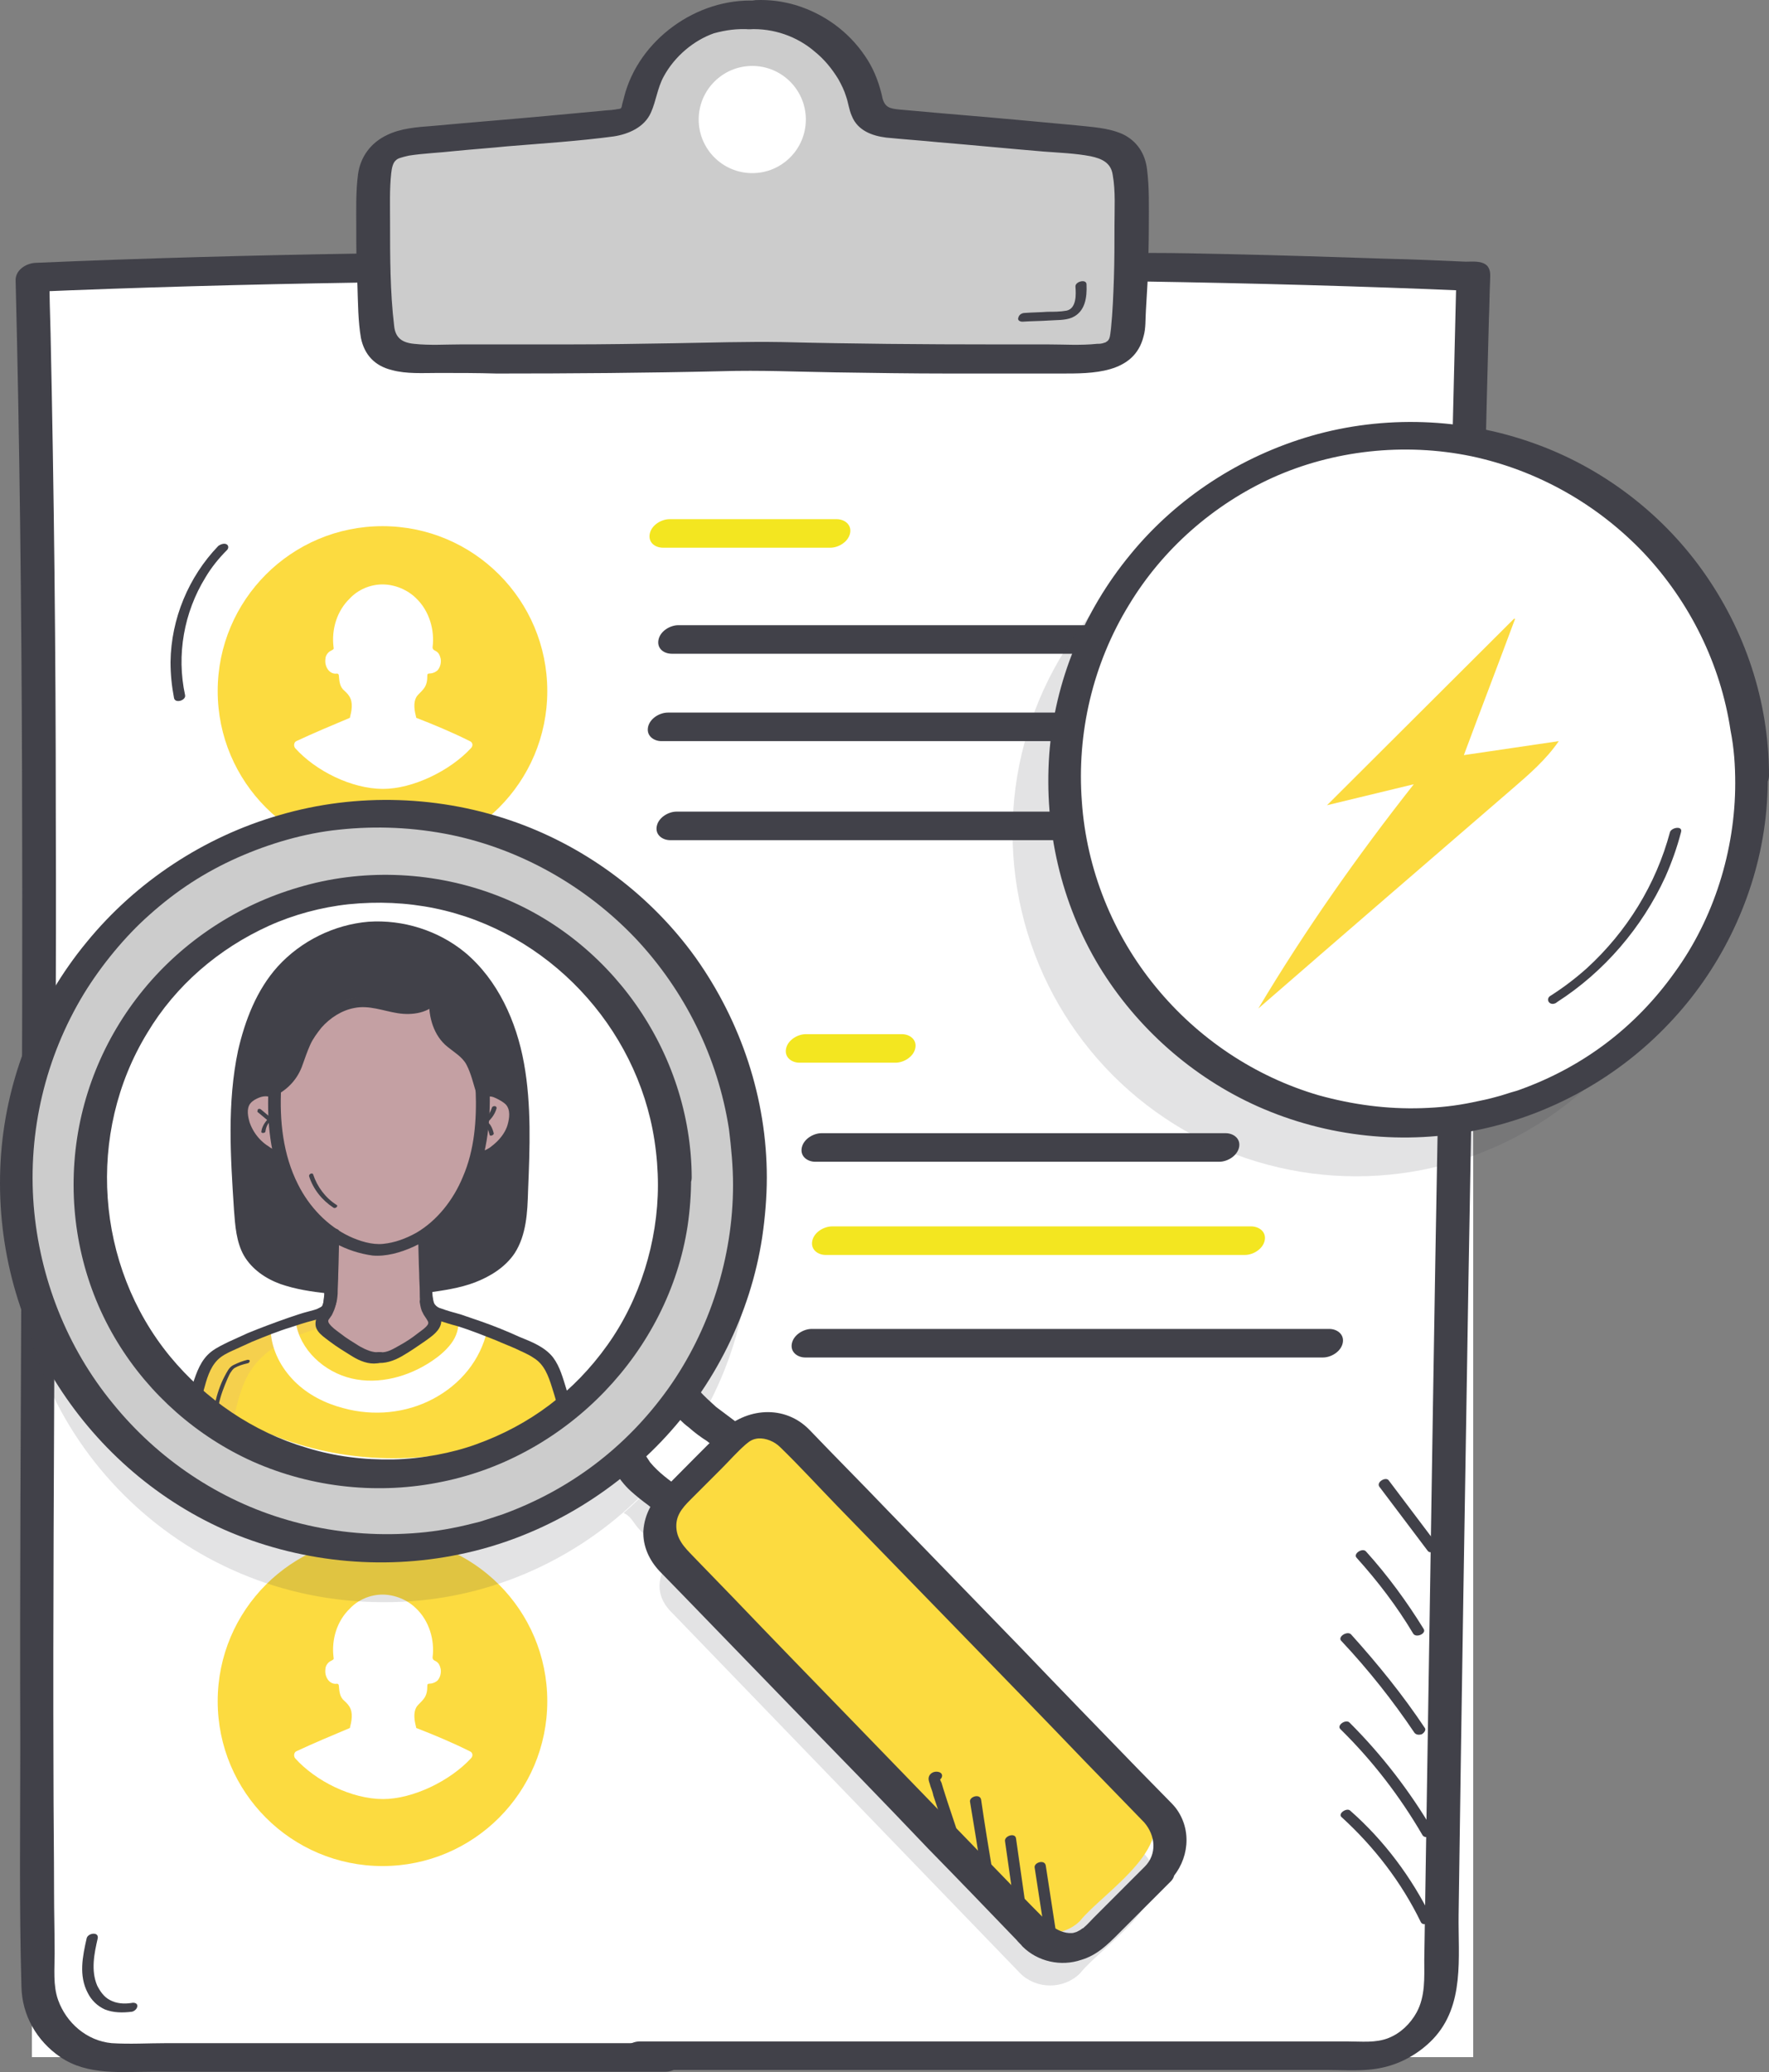
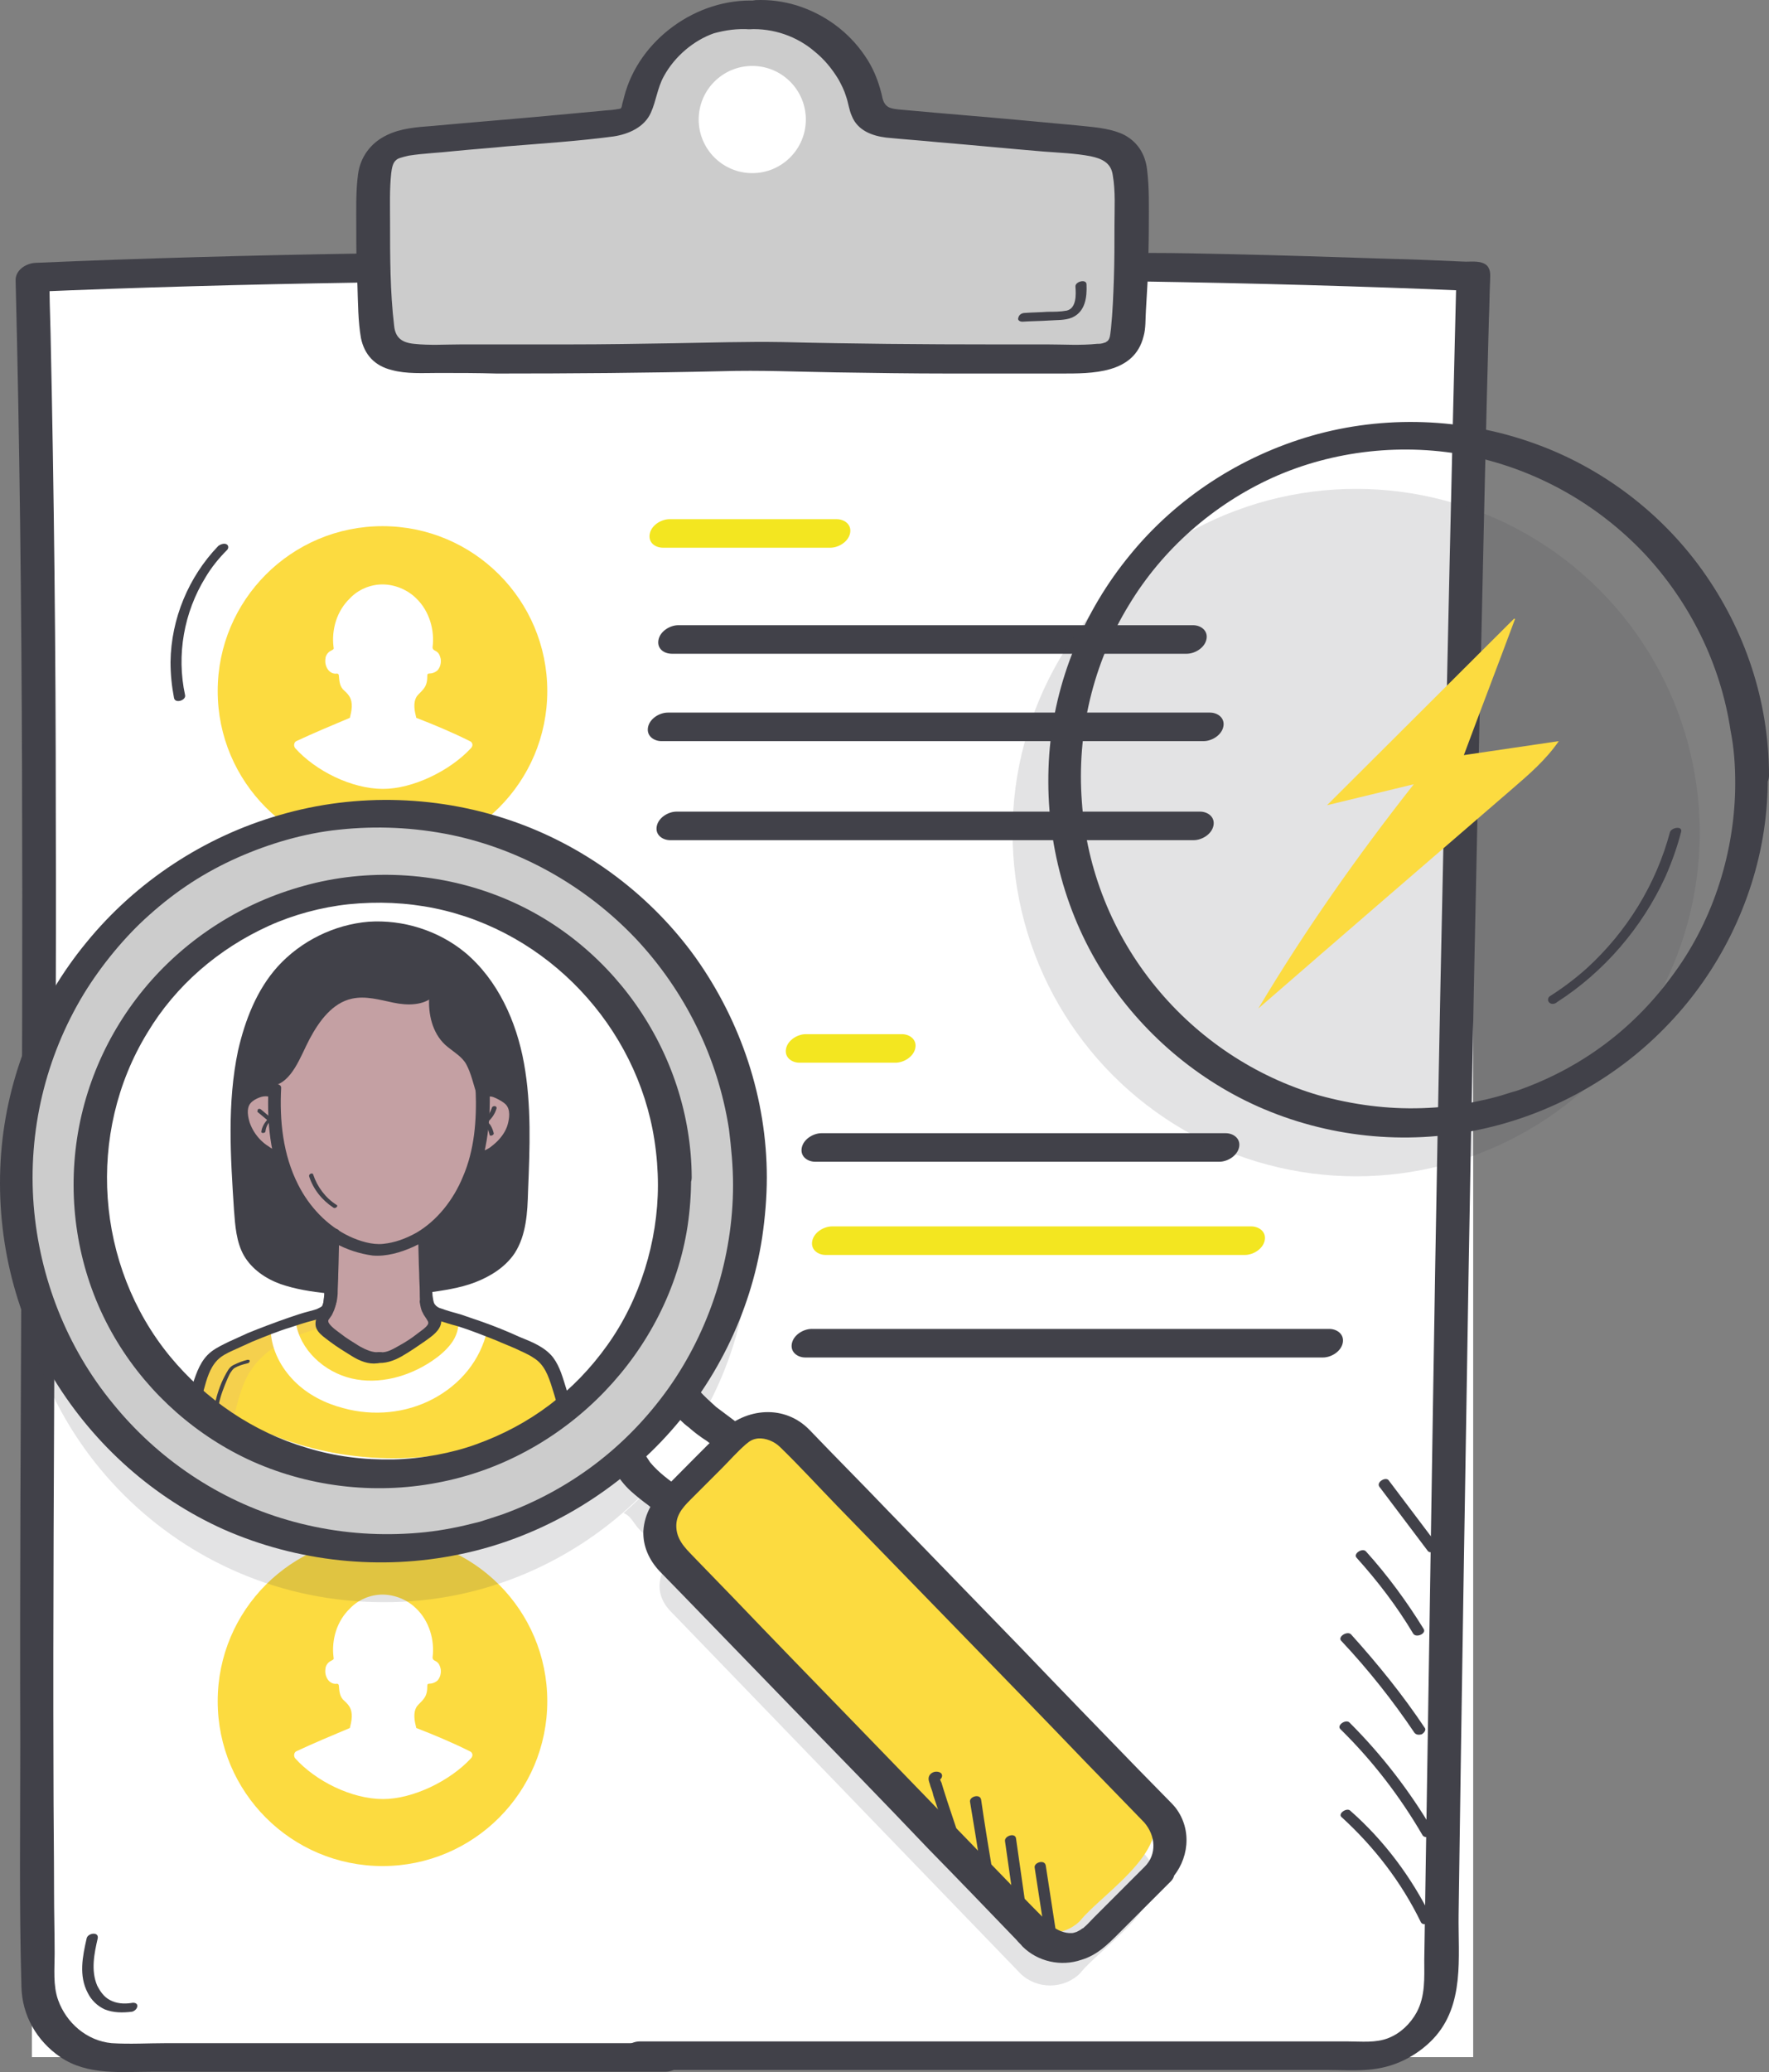
<svg xmlns="http://www.w3.org/2000/svg" xmlns:xlink="http://www.w3.org/1999/xlink" version="1.1" x="0" y="0" xml:space="preserve" id="svg314" width="303.783" height="355.684">
  <rect width="100%" height="100%" fill="#808080" stroke="none" />
  <style type="text/css" id="style2">
        .st0{fill:#fff}.st1{fill:#ccc}.st2{fill:#fcdb40}.st3{opacity:.15}.st4{fill:#414149}.st13{fill:#f3e620}
    </style>
  <g id="Layer_1" transform="translate(-150.117 -47.081)">
    <path class="st0" id="rect5" d="M155.6 94.6h247.5v305.6H155.6z" />
    <g id="g11">
      <g id="g9">
        <path class="st4" d="M212.2 90.6c-18.7.3-37.4.8-56 1.6-1.7.1-3.5 1.3-3.4 3.1.7 27.9 1 55.8 1.1 83.8.1 27.8 0 55.6-.1 83.5s-.3 55.8-.2 83.8c0 13.9-.2 27.8.2 41.7.1 4.9 2.6 9.3 6.7 12.1 4.7 3.2 10.6 2.5 16 2.5h87.9c1.4 0 3.1-1 3.4-2.5.3-1.5-1-2.4-2.3-2.4h-86.8c-3.1 0-6.3.2-9.4 0-4.3-.4-7.8-3.5-9.2-7.4-.9-2.5-.6-5.4-.6-8 0-3.5-.1-7-.1-10.4 0-6.9-.1-13.7-.1-20.6-.1-27.5.1-55 .2-82.5.1-27.4.3-54.8.2-82.2 0-27.5-.3-55-.9-82.5-.1-3.4-.2-6.7-.2-10.1-1.1 1-2.3 2.1-3.4 3.1 18.7-.8 37.3-1.3 56-1.6 1.4 0 3.1-1 3.4-2.5.2-1.6-1.1-2.6-2.4-2.5z" id="path7" />
      </g>
    </g>
    <g id="g17">
      <g id="g15">
        <path class="st4" d="M346.5 95.4c18.7.3 37.3.8 56 1.6-.6-.2-1.2-.4-1.8-.7-.2-.4-.3-.7-.5-1.1-.8 32.1-1.5 64.2-2.2 96.3-.7 32.1-1.3 64.2-1.8 96.3l-1.5 95.7c0 3.1.2 6.2-1.3 9-1.1 2-2.8 3.6-4.8 4.4-2.2.9-4.7.6-7.1.6H260c-1.4 0-3.1 1-3.4 2.5-.3 1.5 1 2.4 2.3 2.4H378c3.1 0 6.4.3 9.5-.4 3.3-.7 6.4-2.5 8.7-4.9 5.5-5.8 4.3-14 4.4-21.4.5-36.5 1.1-73 1.7-109.5.6-36.5 1.4-73 2.2-109.5.4-18.3.8-36.6 1.3-54.9.1-2.1.1-4.3.2-6.4 0-.9.2-1.9-.5-2.7-.9-.9-2.5-.7-3.7-.7-4.5-.2-8.9-.4-13.4-.5-9.1-.3-18.3-.6-27.4-.8-4.5-.1-8.9-.2-13.4-.2-1.4 0-3.1 1-3.4 2.5-.3 1.5 1 2.4 2.3 2.4z" id="path13" />
      </g>
    </g>
    <g id="g21">
      <path class="st1" d="M279.3 49.7c8.6-.6 17.1 5.7 19.2 14.1.3 1.1.5 2.3 1.2 3.1 1 1.1 2.7 1.4 4.2 1.5 10.8 1 21.5 1.9 32.3 2.9 2.6.2 5.6.7 7.1 2.9.8 1.3.9 2.9 1 4.4.3 8 .2 16.1-.4 24.1-.1 1.2-.2 2.5-.9 3.5-1.3 2.1-4.2 2.3-6.7 2.4-19 .2-37.9.1-56.9-.4-19 .5-37.9.7-56.9.4-2.5 0-5.4-.3-6.7-2.4-.7-1-.8-2.3-.9-3.5-.6-8-.8-16.1-.4-24.1.1-1.5.2-3.1 1-4.4 1.4-2.2 4.5-2.7 7.1-2.9 10.8-1 21.5-1.9 32.3-2.9 1.5-.1 3.2-.3 4.2-1.5.7-.8.9-2 1.2-3.1 1.9-8.4 10.4-14.7 19-14.1z" id="path19" />
    </g>
    <g id="g27">
      <g id="g25">
        <path class="st4" d="M278.8 52.1c4.1-.2 8.2 1.2 11.3 3.9 1.6 1.3 2.9 2.9 4 4.7.5.9 1 1.9 1.3 2.9.4 1.1.5 2.3 1 3.4 1 2.5 3.5 3.4 5.9 3.7 3 .3 6 .5 9 .8 6 .5 12.1 1.1 18.1 1.6 2.6.2 5.4.3 8 .8 1.9.4 3.5 1.1 3.8 3.2.5 2.8.3 5.9.3 8.7 0 3 0 6.1-.1 9.1-.1 2.8-.2 5.7-.5 8.6-.1.6-.1 1.2-.3 1.7-.2.4-.2.3-.4.5.1-.1.4-.2-.2.1.3-.1-.1.1-.2.1-.5.2-.9.2-1.3.2-2.8.3-5.7.1-8.5.1h-9.2c-12.1 0-24.3-.1-36.4-.4-6.2-.1-12.3.1-18.5.2-6 .1-12 .2-18 .2h-18.5c-2.7 0-5.5.2-8.2-.1-2-.2-3.2-1-3.4-3.1-.7-5.8-.7-11.9-.7-17.8 0-2.8-.1-5.7.2-8.4.1-.9.3-1.8.8-2.2.2-.2.4-.3.7-.4.3-.1 1-.3 1.5-.4 2.5-.4 5.4-.5 8-.8 3-.3 6-.5 8.9-.8 6.1-.5 12.3-.9 18.3-1.7 2.6-.4 5.3-1.6 6.4-4.1.9-2 1.1-4.2 2.2-6.2 1.9-3.5 5.2-6.2 8.6-7.4 2.2-.6 4-.8 6.1-.7 1.4.1 3.1-1.1 3.4-2.5.3-1.5-1-2.3-2.3-2.4-10.1-.5-20.1 6.7-22.6 16.5-.1.5-.3 1-.4 1.6 0 .1-.1.3-.2.4.1-.1.3-.2 0 0-.4.2.4-.1-.4.1-.2 0-.5.1-.7.1-.5.1-1.4.1-2.1.2-3.2.3-6.5.6-9.7.9-6.5.6-12.9 1.1-19.4 1.7-2.7.2-5.5.4-7.9 1.6-2.7 1.3-4.5 3.7-4.9 6.7-.4 3-.3 6.2-.3 9.2 0 3.3 0 6.6.2 9.9.1 3 .1 6.1.6 9 .6 2.9 2.4 4.8 5.3 5.5 2.5.7 5.4.5 8 .5 3.3 0 6.7 0 10 .1 12.9 0 25.8-.1 38.7-.4 6.5-.2 13 .1 19.5.2s13 .2 19.5.2h19.2c5.3 0 12.6.1 14.2-6.4.4-1.4.3-2.9.4-4.4.1-1.7.2-3.4.3-5.2.1-3.1.2-6.2.2-9.4s.1-6.4-.3-9.6c-.3-2.7-1.7-4.9-4.2-6.1-2.5-1.1-5.2-1.2-7.9-1.5-3.2-.3-6.5-.6-9.7-.9-6.5-.6-12.9-1.1-19.4-1.7-.9-.1-2-.1-2.9-.4-1.1-.4-1.3-1.4-1.5-2.4-.6-2.4-1.5-4.6-2.9-6.6-2.8-4.1-6.9-7.1-11.7-8.6-2.3-.7-4.7-1-7-.9-1.4.1-3.1 1-3.4 2.5-.3 1.5 1 2.6 2.3 2.5z" id="path23" />
      </g>
    </g>
    <g id="g33">
      <g id="g31">
        <path class="st13" d="M264 141.1h28.7c1.4 0 3.1-1 3.4-2.5.3-1.5-1-2.4-2.3-2.4h-28.7c-1.4 0-3.1 1-3.4 2.5-.3 1.5.9 2.4 2.3 2.4z" id="path29" />
      </g>
    </g>
    <g id="g39">
      <g id="g37">
        <path class="st4" d="M265.5 159.3h88.4c1.4 0 3.1-1 3.4-2.5.3-1.5-1-2.4-2.3-2.4h-88.4c-1.4 0-3.1 1-3.4 2.5-.3 1.5.9 2.4 2.3 2.4z" id="path35" />
      </g>
    </g>
    <g id="g45">
      <g id="g43">
        <path class="st4" d="M263.7 174.3h93.1c1.4 0 3.1-1 3.4-2.5.3-1.5-1-2.4-2.3-2.4h-93.1c-1.4 0-3.1 1-3.4 2.5-.3 1.5 1 2.4 2.3 2.4z" id="path41" />
      </g>
    </g>
    <g id="g51">
      <g id="g49">
        <path class="st4" d="M265.2 191.3h89.9c1.4 0 3.1-1 3.4-2.5.3-1.5-1-2.4-2.3-2.4h-89.9c-1.4 0-3.1 1-3.4 2.5-.3 1.5 1 2.4 2.3 2.4z" id="path47" />
      </g>
    </g>
    <g id="g57">
      <g id="g55">
        <path class="st13" d="M287.4 229.5h16.5c1.4 0 3.1-1 3.4-2.5.3-1.5-1-2.4-2.3-2.4h-16.5c-1.4 0-3.1 1-3.4 2.5-.3 1.5 1 2.4 2.3 2.4z" id="path53" />
      </g>
    </g>
    <g id="g63">
      <g id="g61">
        <path class="st4" d="M290.1 246.5h69.4c1.4 0 3.1-1 3.4-2.5.3-1.5-1-2.4-2.3-2.4h-69.4c-1.4 0-3.1 1-3.4 2.5-.3 1.5 1 2.4 2.3 2.4z" id="path59" />
      </g>
    </g>
    <g id="g69">
      <g id="g67">
        <path class="st13" d="M291.9 262.5h72c1.4 0 3.1-1 3.4-2.5.3-1.5-1-2.4-2.3-2.4h-72c-1.4 0-3.1 1-3.4 2.5-.3 1.5 1 2.4 2.3 2.4z" id="path65" />
      </g>
    </g>
    <g id="g75">
      <g id="g73">
        <path class="st4" d="M288.4 280.1h88.9c1.4 0 3.1-1 3.4-2.5.3-1.5-1-2.4-2.3-2.4h-88.9c-1.4 0-3.1 1-3.4 2.5-.3 1.5 1 2.4 2.3 2.4z" id="path71" />
      </g>
    </g>
    <circle class="st2" cx="215.8" cy="165.7" r="28.3" id="circle77" />
    <circle class="st2" cx="215.8" cy="339.1" r="28.3" id="circle79" />
    <path class="st0" d="M215.8 147.4c2.1 0 4.3.9 5.8 2.4 2.2 2.1 3.2 5.4 2.8 8.4 0 .2.1.4.3.5.2.1.4.2.6.4.3.3.4.7.5 1.1.1.7-.1 1.4-.5 1.9-.4.4-1 .6-1.5.6-.2 0-.3.1-.3.3 0 .9-.1 1.7-.7 2.4-.3.4-.8.8-1.1 1.2-.7 1.1-.4 2.5-.1 3.7 3.1 1.2 6.2 2.5 9.2 4 .5.2.6.8.2 1.2-3.6 3.9-10 7-15.1 7-5.4 0-11.6-3.1-15.1-7-.3-.4-.2-1 .2-1.2 3-1.4 6.1-2.7 9.2-4 .3-1.2.6-2.6-.1-3.7-.3-.5-.7-.8-1.1-1.2-.6-.7-.6-1.5-.7-2.4 0-.2-.2-.3-.3-.3-.5.1-1.1-.1-1.5-.6-.4-.5-.6-1.2-.5-1.9 0-.4.2-.8.5-1.1.2-.2.4-.3.6-.4.2-.1.4-.2.3-.5-.4-3.1.6-6.3 2.8-8.4 1.4-1.5 3.5-2.4 5.6-2.4" id="path81" />
    <path class="st0" d="M215.8 320.8c2.1 0 4.3.9 5.8 2.4 2.2 2.1 3.2 5.4 2.8 8.4 0 .2.1.4.3.5.2.1.4.2.6.4.3.3.4.7.5 1.1.1.7-.1 1.4-.5 1.9-.4.4-1 .6-1.5.6-.2 0-.3.1-.3.3 0 .9-.1 1.7-.7 2.4-.3.4-.8.8-1.1 1.2-.7 1.1-.4 2.5-.1 3.7 3.1 1.2 6.2 2.5 9.2 4 .5.2.6.8.2 1.2-3.6 3.9-10 7-15.1 7-5.4 0-11.6-3.1-15.1-7-.3-.4-.2-1 .2-1.2 3-1.4 6.1-2.7 9.2-4 .3-1.2.6-2.6-.1-3.7-.3-.5-.7-.8-1.1-1.2-.6-.7-.6-1.5-.7-2.4 0-.2-.2-.3-.3-.3-.5.1-1.1-.1-1.5-.6-.4-.5-.6-1.2-.5-1.9 0-.4.2-.8.5-1.1.2-.2.4-.3.6-.4.2-.1.4-.2.3-.5-.4-3.1.6-6.3 2.8-8.4 1.4-1.5 3.5-2.4 5.6-2.4" id="path83" />
    <g class="st3" id="g93">
      <path class="st4" d="M265.6 313.7c-.2.2-.3.4-.5.6-1.5-1.8-3.7-3-5.2-4.7-.9-.9-1.4-2.3-2.7-2.8 3.7-3.2 7-6.8 9.8-10.7 2.8 2.6 5.9 5 8.7 7.7z" id="path85" />
      <path class="st4" d="M346.2 364.9c7.7 7.3-6.7 16-10.6 20.9-2.8 2.8-7.5 2.8-10.3 0L265.6 324c-7.5-7.2 6.1-15.6 10-20.3 2.8-3.3 7.8-3.6 10.9-.5-.1 0 59.7 61.7 59.7 61.7z" id="path87" />
      <path class="st4" d="M215.8 208.9c66 1.1 66 99.3 0 100.4-65.9-1.2-65.9-99.3 0-100.4z" id="path89" />
      <path class="st4" d="M278.9 259.1c.2 34.5-28.4 63.2-63 63-34.8 0-63-28.2-63-63 .3-82.5 125.6-82.5 126 0zm-12.9 0c-1.1-66-99.3-66-100.4 0 .3 65.6 100.1 65.6 100.4 0z" id="path91" />
    </g>
    <g id="g103">
      <path class="st0" d="M265.6 304.7c-.2.2-.3.4-.5.6-1.5-1.8-3.7-3-5.2-4.7-.9-.9-1.4-2.3-2.7-2.8 3.7-3.2 7-6.8 9.8-10.7 2.8 2.6 5.9 5 8.7 7.7z" id="path95" />
      <path class="st2" d="M346.2 355.9c7.7 7.3-6.7 16-10.6 20.9-2.8 2.8-7.5 2.8-10.3 0L265.6 315c-7.5-7.2 6.1-15.6 10-20.3 2.8-3.3 7.8-3.6 10.9-.5-.1 0 59.7 61.7 59.7 61.7z" id="path97" />
      <path class="st0" d="M215.8 199.9c66 1.1 66 99.3 0 100.4-65.9-1.2-65.9-99.3 0-100.4z" id="path99" />
      <path class="st1" d="M278.9 250.1c.2 34.5-28.4 63.2-63 63-34.8 0-63-28.2-63-63 .3-82.5 125.6-82.5 126 0zm-12.9 0c-1.1-66-99.3-66-100.4 0 .3 65.6 100.1 65.6 100.4 0z" id="path101" />
    </g>
    <g id="g175">
      <defs id="defs106">
        <path id="SVGID_6_" d="M267.9 248.2c-.3 65.6-100.1 65.6-100.4 0 1.1-65.9 99.3-65.9 100.4 0z" />
      </defs>
      <clipPath id="SVGID_1_">
        <use xlink:href="#SVGID_6_" style="overflow:visible" id="use108" x="0" y="0" width="100%" height="100%" />
      </clipPath>
      <g clip-path="url(#SVGID_1_)" id="g173">
        <path d="m214 213-22.4 19.4 1 15.4 9.3 12.5 4.7 7.6-.1 1.3-.9 5.1s4.1 4.4 6.1 5c2 .6 1.8 1.2 3.7 1.1 1.9-.1 8-4.7 8.6-5.6.6-.9.3-1.3 0-1.9-.3-.5.9-10.4.9-10.4l10.6-8.4 3.2-21-4.9-6.9-7.3-9.1z" id="path111" style="fill:#c4a0a3" />
        <path class="st2" d="M205.9 272.1c-3.5 1.6-7.3 2.3-11 3.6-3.7 1.3-7.3 3.1-9.5 6.3-1.7 2.4-2.4 5.4-3.1 8.3-1.2 5.1-2.2 14.1-3.4 19.2h72.2c-1.6-6.2-3.3-16.2-5-22.4-.6-2.4-1.4-5-3-6.9-1.5-1.7-3.6-2.6-5.6-3.4-2.9-1.1-5.9-2-8.9-2.6-1.7-.4-3.6-.7-4.7-2 .6.8.5 2 0 2.9-.5.9-1.4 1.5-2.2 2.1-1.8 1.3-3.7 2.7-5.9 2.9-2.8.3-5.4-1.4-7.8-3-.8-.5-1.6-1.1-2.1-1.8-.5-.8-.8-1.8-.4-2.7" id="path113" />
        <path d="M205.8 274.8c-1 .3-2 .6-2.9.9-3.6 1.2-7.3 3.1-9.5 6.3-1.7 2.4-2.4 5.4-3.1 8.3-1.2 5.1-2.2 14.1-3.4 19.2H179c1.2-5.1 2.2-14.1 3.4-19.2.7-2.9 1.4-5.9 3.1-8.3 2.2-3.1 5.8-5 9.5-6.3 3.6-1.2 7.5-2 11-3.6l-.4.3c-.4.7-.2 1.6.2 2.4z" id="path115" style="fill:#f5d04d" />
        <path class="st0" d="M196.7 275.5c1.4-.7 2.7-1.2 4.2-1.5.7 4.8 4.9 8.6 9.6 9.7 4.7 1.1 9.8-.3 13.8-3 1.2-.8 2.4-1.8 3.3-3 .9-1.2 1.4-2.7 1.2-4.2 1.6.7 3.4 1.2 5 1.9-1.2 5.2-4.6 9.3-9.3 11.8-4.7 2.5-10.3 3-15.4 1.6-3.1-.8-6.1-2.3-8.4-4.6-2.3-2.3-3.9-5.3-4.1-8.6" id="path117" />
        <path class="st4" d="M224.7 218.2c.1 3.1 2.2 5.6 4.2 8 2 2.4 4 5.1 3.6 8.2 1.5-.5 3.3-.1 4.4 1.1 1.1 1.1 1.6 2.9 1.2 4.4-.9 3.2-4.9 4.3-6.8 7.1-1.2 1.7-1.5 3.8-2.5 5.6-1.3 2.2-3.6 3.7-4.9 6-1.7 3.1-1.1 6.9-.5 10.4 2.8-.4 5.7-.8 8.3-1.8 2.6-1 5.2-2.6 6.8-5 2-3.1 2.2-7 2.3-10.7.3-7.3.6-14.7-.7-21.9-1.3-7.2-4.5-14.3-10.1-19-4.6-3.8-10.7-5.7-16.6-5.3-5.9.5-11.6 3.3-15.6 7.7-3.6 4-5.6 9.2-6.8 14.4-1.9 9-1.3 18.2-.7 27.4.2 2.7.4 5.5 1.7 7.8 1.4 2.4 3.8 4 6.3 4.9 2.6.9 5.3 1.3 8 1.6.7-3.8 1.4-8-.5-11.5-.9-1.6-2.2-2.8-3.3-4.2-2.1-2.5-3.6-5.5-4.4-8.7-2.9.2-5.6-2.2-5.9-5-.3-2.8 1.9-5.7 4.7-6.2 3.4-.6 4.8-5.1 6.4-8.1 1.6-3 3.9-6.2 7.3-6.9 2.3-.5 4.7.2 7.1.7 2.4.5 5.1.5 6.9-1.1" id="path119" />
        <g id="g123">
          <path class="st4" d="M206.1 259.1c-.1 2.1-.1 4.2-.2 6.3 0 1.1-.1 2.1-.1 3.2 0 .5 0 1-.1 1.5 0 .4-.1.9-.3 1.2-.1.1-.3.2-.3.2l-.6.3c-.3.1-1 .3-1.4.4-1.2.3-2.3.7-3.5 1.1-2.3.8-4.7 1.7-6.9 2.6l-3.3 1.5c-1 .5-2.1 1-3 1.7-1.8 1.4-2.5 3.5-3.2 5.6-1.2 3.7-2 7.5-2.8 11.4-.9 4.3-1.7 8.7-2.6 13-.1.6.4.9.9.9H246.7c.5 0 1.2-.4 1.3-1 .1-.6-.4-.9-.9-.9H181.9c-.9 0-1.8-.1-2.7 0h-.1l.9.9c1.6-7.8 2.9-15.7 5.1-23.3.5-1.8 1-3.8 2.4-5.2.7-.7 1.7-1.2 2.6-1.6l3.3-1.5c2.2-.9 4.4-1.8 6.7-2.5 1.2-.4 2.4-.8 3.6-1.1 1-.3 2.1-.5 3-1.2 1.1-.9 1.3-2.1 1.4-3.4 0-1.1.1-2.3.1-3.4.1-2.4.1-4.8.2-7.2 0-.6-.8-.7-1.2-.6-.6.1-1.1.5-1.1 1.1z" id="path121" />
        </g>
        <g id="g127">
          <path class="st4" d="M205.7 270.4c-.1.7-.3 1.3-.6 2-.4.6-.8 1.1-.8 1.8-.1 1.5 1.5 2.4 2.5 3.2 1.2.9 2.5 1.7 3.8 2.5 1.3.8 2.8 1.4 4.3 1.2.6-.1 1.2-.4 1.3-1 .1-.5-.4-1-.9-.9-1.2.1-2.3-.4-3.4-1-1.1-.7-2.3-1.4-3.3-2.2-.5-.4-1-.7-1.5-1.2-.3-.3-.7-.7-.6-1.1.1-.2.3-.4.4-.6.2-.2.3-.5.4-.7.3-.6.5-1.3.6-2 .1-1.4-2.1-1.1-2.2 0z" id="path125" />
        </g>
        <g id="g131">
          <path class="st4" d="M214.6 281c1.6.2 3.1-.3 4.5-1.1s2.7-1.7 4-2.6c1.1-.8 2.7-1.8 2.8-3.4 0-.7-.4-1.2-.8-1.8-.4-.6-.6-1.3-.7-2-.1-1.2-2.3-.6-2.2.5.1.6.2 1.3.5 1.8.2.5.6.9.9 1.5.2.4-.1.7-.4 1-.4.4-.9.7-1.4 1.1-1 .8-2.1 1.5-3.2 2.1-.9.5-2 1.2-3.1 1.1-.6-.1-1.2.1-1.5.7-.1.4.1 1 .6 1.1z" id="path129" />
        </g>
        <g id="g135">
          <path class="st4" d="M197.6 244.5c-.2.1-1.1-.4-1.3-.6-.5-.3-1-.7-1.4-1.1-.9-.9-1.5-1.9-1.9-3-.3-1-.6-2.4.1-3.3.4-.5 1-.8 1.5-1 .5-.2 1-.3 1.6-.2 1.1.4 2.3-1.4 1-1.8-1.5-.5-3.1.2-4.4 1-1.3.8-2.1 2-2.2 3.6-.2 2.5 1.4 5.2 3.3 6.7 1.2 1 3 2.1 4.5 1.3.4-.2.9-.7.7-1.3-.3-.5-1.1-.6-1.5-.3z" id="path133" />
        </g>
        <g id="g139">
          <path class="st4" d="M221.9 259.3c.1 2.1.1 4.3.2 6.4 0 1.1.1 2.1.1 3.2 0 1 0 2.2.5 3.1.5.9 1.5 1.4 2.5 1.7 1.1.3 2.2.7 3.4 1 2.3.7 4.5 1.6 6.8 2.5 1.1.5 2.2.9 3.3 1.4 1 .5 2.1.9 3.1 1.6 1.8 1.1 2.5 3.1 3.1 5 1.2 3.7 2 7.4 2.8 11.2.9 4.3 1.7 8.7 2.6 13 .1.6.7.8 1.2.6.5-.1 1.1-.6 1-1.2-1.6-7.8-2.9-15.6-5.1-23.2-.6-1.9-1.1-3.9-2.3-5.5-1.4-1.8-3.7-2.7-5.7-3.5-2.2-1-4.4-1.9-6.7-2.7-1.2-.4-2.3-.8-3.5-1.2-1.1-.3-2.2-.6-3.3-1-.4-.1-.8-.3-1.1-.7-.3-.4-.3-1-.4-1.5-.1-1.2-.1-2.3-.1-3.5-.1-2.4-.1-4.8-.2-7.2 0-1.3-2.2-.7-2.2.5z" id="path137" />
        </g>
        <g id="g143">
          <path class="st4" d="M231.8 234.3c.2 5-.2 10.2-2.2 14.8-1.6 3.9-4.4 7.5-8 9.6-1.8 1-3.7 1.7-5.7 1.9-1.9.2-4.1-.5-5.8-1.3-3.8-1.8-6.9-5.1-8.8-8.9-2.6-5.1-3.2-11-2.9-16.6 0-.6-.8-.7-1.2-.6-.6.1-1 .6-1 1.2-.2 5.4.3 10.9 2.5 15.9 1.8 4.2 4.9 8 9 10.2 2 1.1 4.2 1.8 6.4 2.1 2.3.2 4.8-.5 7-1.5 4.2-1.9 7.6-5.5 9.8-9.6 2.8-5.4 3.5-11.6 3.3-17.6-.2-1.3-2.4-.7-2.4.4z" id="path141" />
        </g>
        <g id="g147">
          <path class="st4" d="M231.5 246.1c1.4.7 3.1-.2 4.2-1s2-1.8 2.7-2.9c1.4-2.2 2.2-5.6-.2-7.4-1.3-1-3.1-1.8-4.8-1.2-.5.2-1.1.5-1 1.2.1.5.7.8 1.2.6.6-.2 1.1-.1 1.7.2.6.3 1.2.6 1.7 1.1.8.9.6 2.3.3 3.4s-1 2.1-1.8 2.9c-.4.4-.9.8-1.3 1.1-.2.1-.9.6-1.1.4-.5-.3-1.2 0-1.6.4-.4.3-.5.9 0 1.2z" id="path145" />
        </g>
        <g id="g151">
-           <path class="st4" d="M224 217.9c-.6.8-1.2 1.1-2.2 1.3-1 .2-2 .1-3-.1-1.3-.3-2.5-.6-3.8-.8-1.3-.2-2.6-.2-3.8 0-5 .9-8.7 4.9-10.5 9.4-.5 1.2-.8 2.6-1.5 3.7-.7 1-1.6 1.7-2.6 2.2-.5.2-.9.8-.7 1.3.2.5 1 .5 1.4.3 2.3-1.1 4-3 4.8-5.4.4-1.1.8-2.3 1.3-3.4s1.2-2 1.9-2.9c1.5-1.7 3.5-3 5.7-3.4 2.5-.5 4.9.5 7.4.9s5.5 0 7.1-2.2c.3-.4.4-1-.1-1.3-.3-.2-1.1 0-1.4.4z" id="path149" />
-         </g>
+           </g>
        <g id="g155">
          <path class="st4" d="M223.8 218.7c-.1 3 .8 6.2 3.2 8.1 1.1.9 2.5 1.7 3.2 3 .8 1.5 1.2 3.3 1.7 4.9.2.6 1 .5 1.4.3.5-.2.8-.7.7-1.3-.5-1.6-.8-3.3-1.6-4.7-.7-1.4-2-2.3-3.2-3.3-1.2-.9-2-2-2.5-3.4-.5-1.3-.6-2.8-.6-4.2 0-.6-.8-.7-1.2-.6-.6.1-1.1.6-1.1 1.2z" id="path153" />
        </g>
        <g id="g159">
          <path class="st4" d="m194.4 238 1.8 1.5v-.4c-.6.6-1.1 1.4-1.2 2.2-.1.4.7.3.7 0 .1-.8.4-1.4 1-1.9.1-.1.1-.3 0-.4l-1.8-1.5c-.1-.1-.4-.1-.5 0 0 .2-.2.4 0 .5z" id="path157" />
        </g>
        <g id="g163">
          <path class="st4" d="M234.6 237.2c-.3.9-.8 1.7-1.6 2.3-.1.1-.3.4 0 .5.8.3 1 1.1 1.2 1.9.1.3.8 0 .7-.3-.2-.8-.6-1.8-1.4-2.1v.5c.9-.7 1.6-1.6 1.9-2.7 0-.5-.7-.4-.8-.1z" id="path161" />
        </g>
        <g id="g167">
          <path class="st4" d="M187.7 288.1c.3-1.5.9-3 1.5-4.4.2-.4.3-.7.5-1 .2-.3.4-.6.7-.8.7-.4 1.4-.6 2.2-.8.2 0 .4-.2.4-.4s-.2-.2-.4-.2c-.8.2-1.6.5-2.4.9-.8.4-1.1 1.2-1.5 1.9-.8 1.5-1.3 3.1-1.7 4.8-.1.4.6.3.7 0z" id="path165" />
        </g>
        <g id="g171">
          <path class="st4" d="M203.2 249c.7 2.2 2.2 4.1 4.2 5.4.3.2.9-.3.5-.5-1.9-1.2-3.3-3.1-4-5.2-.1-.4-.8-.1-.7.3z" id="path169" />
        </g>
      </g>
    </g>
    <g id="g207">
      <g id="g181">
        <g id="g179">
          <path class="st4" d="M263.1 250.5c0 9.7-3.1 19.7-8.7 27.5-5.7 8-13.3 13.7-22.5 17-4.1 1.5-9.4 2.5-14.2 2.6-5.1.1-10-.5-14.9-2-9.2-2.7-17.4-8.3-23.5-15.7-12.8-15.6-14.4-38.3-3.9-55.5 4.9-8.2 12.3-14.5 20.9-18.4 4.2-1.9 9-3.2 13.7-3.7 5-.5 9.9-.3 14.8.7 19.4 4 34.7 20.3 37.7 39.8.4 2.6.6 5.2.6 7.7 0 1.5 1.9 1.9 3.1 1.7 1.4-.3 2.7-1.5 2.7-3-.1-21.6-14.1-41.5-34.5-48.8-10.5-3.8-22.3-4.2-33-1-10.3 3-19.7 9.1-26.6 17.5-6.9 8.4-11.1 18.7-11.9 29.6-.8 10.8 1.7 21.7 7.4 31 5.5 9 13.7 16.2 23.3 20.5 10.2 4.5 21.7 5.7 32.6 3.4 21.4-4.4 38.7-22.3 42-43.9.4-2.7.6-5.5.6-8.2 0-1.5-1.9-1.9-3.1-1.7-1.3.2-2.6 1.4-2.6 2.9z" id="path177" />
        </g>
      </g>
      <g id="g187">
        <g id="g185">
          <path class="st4" d="M276 250.5c0 12.4-4 24.9-11.1 34.9-7.2 10.1-16.9 17.4-28.4 21.6-.9.3-2.7.9-4 1.3-1.6.4-3.2.8-4.8 1.1-3.1.6-6 .9-9.2 1-6.4.2-12.8-.6-19-2.4-11.8-3.4-22.3-10.5-30-20-7.9-9.6-12.6-21.6-13.6-34-1-12.7 2-25.4 8.6-36.3 3-4.9 7.1-9.9 11.3-13.6 4.7-4.2 9.5-7.3 15.1-9.8 5.4-2.4 11.5-4.2 17.4-4.8 6.5-.7 12.9-.4 19.3.9 12 2.5 23.1 8.8 31.6 17.7 8.5 9 14.2 20.5 16.1 32.8.4 3.3.7 6.4.7 9.6 0 1.5 1.9 1.9 3.1 1.7 1.4-.3 2.7-1.5 2.7-3 0-13.5-4.4-26.7-12.2-37.7-7.6-10.6-18.5-18.8-30.7-23.2-13-4.7-27.5-5.2-40.8-1.3-12.9 3.7-24.6 11.4-33.1 21.8-8.5 10.3-13.7 23.1-14.7 36.4-1 13.5 2.1 27.2 9.2 38.8 6.9 11.2 17 20.2 29 25.6 12.7 5.6 27 7.1 40.5 4.3 13.2-2.7 25.3-9.6 34.6-19.3 9.2-9.6 15.4-22 17.4-35.1.5-3.4.8-6.9.8-10.3 0-1.5-1.9-1.9-3.1-1.7-1.5.3-2.7 1.5-2.7 3z" id="path183" />
        </g>
      </g>
      <g id="g193">
        <g id="g191">
          <path class="st4" d="M255.6 299.5c.8 1.3 1.7 2.5 2.8 3.5 1 .9 2 1.7 3.1 2.5.2.2.5.4.8.5.3.1.7.2 1 .2.7 0 1.6-.3 2.2-.8.5-.4 1.1-1 1.2-1.7.1-.6 0-1.3-.5-1.7-1.8-1.3-3.6-2.7-4.9-4.5.1.2.2.3.4.5l-.6-.9c-.3-.6-.8-.9-1.5-1.1-.7-.2-1.6 0-2.2.3-.7.3-1.3.8-1.6 1.5-.4.4-.6 1.1-.2 1.7z" id="path189" />
        </g>
      </g>
      <g id="g199">
        <g id="g197">
          <path class="st4" d="M265.5 289.3c.9 1 1.8 2 2.9 2.8 1 .9 2.1 1.7 3.2 2.4.2.2.5.4.8.5.3.1.7.2 1 .2.7 0 1.6-.3 2.2-.8.5-.4 1.1-1 1.2-1.7.1-.6 0-1.3-.5-1.7-1.1-.8-2.1-1.6-3.2-2.4-1-.9-2-1.8-2.9-2.8-.4-.5-1.2-.7-1.8-.7-.7 0-1.6.3-2.2.8-1 .8-1.7 2.3-.7 3.4z" id="path195" />
        </g>
      </g>
      <g id="g205">
        <g id="g203">
          <path class="st4" d="m346.7 367.5-8.8 8.8c-.5.5-1 1.1-1.6 1.6-.1.1-.2.2-.3.2-.4.3-.4.3-.8.5-.5.2.3-.1-.2.1-.3.1-.6.2-.8.2-1.2.1-2.7-.5-3.8-1.5l-.2-.2c-4-4-7.9-8.1-11.8-12.1-7.3-7.5-14.5-15-21.8-22.5-6.9-7.1-13.8-14.2-20.6-21.3-2.1-2.2-4.2-4.3-6.3-6.5-1.4-1.5-3.1-2.9-3.4-5.1-.3-2.3.9-3.7 2.4-5.2l5.3-5.3c1.4-1.4 2.7-2.9 4.2-4.2.7-.6 1.2-.9 2.1-1 1.3-.1 2.8.5 3.8 1.5 3.3 3.2 6.5 6.7 9.7 10l21.3 21.9c7.1 7.3 14.2 14.6 21.3 22l10.2 10.5c2 2.3 2.2 5.5.1 7.6-.9 1-.9 2.6.3 3.3 1.4.7 3.1 0 4.1-1 3.2-3.4 3.8-8.6.9-12.4-.4-.5-.9-1-1.3-1.4-1.7-1.7-3.4-3.5-5.1-5.2-6.7-6.9-13.4-13.8-20.1-20.8-7.7-7.9-15.3-15.8-23-23.7-4.4-4.6-8.9-9.1-13.3-13.7-4.3-4.5-11-3.9-15.3.3-3.2 3.1-6.3 6.3-9.5 9.5-2.1 2.1-3.6 4.4-3.8 7.5-.1 2.6 1 5 2.8 6.9 1.3 1.3 2.6 2.7 3.9 4l18.9 19.5c7.8 8 15.6 16 23.3 24.1 5.1 5.2 10.1 10.4 15.2 15.7.3.4.7.7 1 1.1 2.6 2.6 6.6 3.5 10.1 2.3 2.7-.8 4.5-2.6 6.4-4.5l5.7-5.7 3.3-3.3c.9-.9.9-2.6-.3-3.3-1.5-.9-3.2-.2-4.2.8z" id="path201" />
        </g>
      </g>
    </g>
    <circle class="st0" cx="279.3" cy="67.6" r="9.2" id="circle209" />
    <g id="g215">
      <g id="g213">
        <path class="st4" d="M387 302.3c2.8 3.7 5.5 7.3 8.3 11 .5.7 2.2-.3 1.6-1.1-2.8-3.7-5.5-7.3-8.3-11-.5-.7-2.2.3-1.6 1.1z" id="path211" />
      </g>
    </g>
    <g id="g221">
      <g id="g219">
        <path class="st4" d="M383.1 314.5c3.6 4 6.9 8.3 9.7 13 .5.8 2.3 0 1.8-.8-2.9-4.7-6.2-9.2-9.9-13.3-.6-.7-2.3.4-1.6 1.1z" id="path217" />
      </g>
    </g>
    <g id="g227">
      <g id="g225">
        <path class="st4" d="M380.5 328.8c4.6 4.9 8.8 10.2 12.5 15.7.3.4.8.4 1.2.3.3-.1.9-.7.6-1.1-3.8-5.7-8.1-11-12.7-16.1-.7-.6-2.4.5-1.6 1.2z" id="path223" />
      </g>
    </g>
    <g id="g233">
      <g id="g231">
        <path class="st4" d="M380.3 343.9c5.5 5.4 10.2 11.5 14.1 18.2.5.8 2.3 0 1.8-.8-4-6.8-8.8-13-14.3-18.5-.6-.7-2.3.4-1.6 1.1z" id="path229" />
      </g>
    </g>
    <g id="g239">
      <g id="g237">
        <path class="st4" d="M380.5 359c5.6 5.1 10.3 11.2 13.6 18 .4.9 2.3 0 1.8-.8-3.4-6.9-8.1-13.2-13.9-18.3-.6-.6-2.2.5-1.5 1.1z" id="path235" />
      </g>
    </g>
    <g id="g245">
      <g id="g243">
        <path class="st4" d="M165 379.8c-.7 3.1-1.4 6.4.2 9.4.6 1.2 1.6 2.2 2.9 2.8 1.5.6 3.1.6 4.7.4.4-.1.9-.5.9-1s-.6-.6-1-.5c-1.3.2-2.6.1-3.7-.5-1-.5-1.7-1.5-2.2-2.5-1.1-2.6-.5-5.5.1-8.1.2-1.2-1.7-.9-1.9 0z" id="path241" />
      </g>
    </g>
    <g id="g251">
      <g id="g249">
        <path class="st4" d="M311.9 351.9c0-.5-.5-.7-1-.7-.6 0-1.2.4-1.3 1-.1.5.2 1 .3 1.5.2.5.4 1.1.5 1.6l2.1 6.3c.3.9 2.1.1 1.8-.8l-1.5-4.5c-.2-.7-.5-1.5-.7-2.2-.1-.3-.2-.7-.3-1-.1-.2-.4-.8-.3-1-.1.2-.3.4-.4.5l.1-.1c-.2.1-.3.1-.5.2h-.1c-.1 0-.3-.1-.4-.1-.1-.1-.1-.2-.2-.3v.1c0 1 1.9.4 1.9-.5z" id="path247" />
      </g>
    </g>
    <g id="g257">
      <g id="g255">
        <path class="st4" d="M316.7 356.4c.7 4.2 1.4 8.4 2 12.6.2 1 2.1.5 1.9-.4-.7-4.2-1.4-8.4-2-12.6-.2-1.1-2.1-.5-1.9.4z" id="path253" />
      </g>
    </g>
    <g id="g263">
      <g id="g261">
        <path class="st4" d="m322.7 363.1 1.8 12.6c.2 1 2 .5 1.9-.4l-1.8-12.6c-.1-1.1-2-.5-1.9.4z" id="path259" />
      </g>
    </g>
    <g id="g269">
      <g id="g267">
        <path class="st4" d="m327.8 367.7 1.8 11.7c.2 1 2.1.5 1.9-.4l-1.8-11.7c-.2-1.1-2.1-.5-1.9.4z" id="path265" />
      </g>
    </g>
    <g id="g275">
      <g id="g273">
        <path class="st4" d="M181.9 166.4c-1.5-6.9-.2-14.2 3.5-20.2 1-1.7 2.3-3.3 3.7-4.7.3-.3.3-.8-.1-1-.4-.2-1 0-1.4.3-5.1 5.3-8.1 12.5-8.2 19.9 0 2.1.2 4.1.6 6.2.2 1 2.1.4 1.9-.5z" id="path271" />
      </g>
    </g>
    <g id="g281">
      <g id="g279">
        <path class="st4" d="M325.7 102.3c1.5-.1 3-.1 4.5-.2 1.3-.1 2.8 0 4-.5 2.3-1 2.6-3.5 2.5-5.7 0-1-2-.5-1.9.4.1 1.3.2 3.7-1.5 4.1-1.1.2-2.2.2-3.3.2-1.3.1-2.6.1-3.9.2-.5 0-1 .3-1.1.8-.2.4.2.7.7.7z" id="path277" />
      </g>
    </g>
    <g class="st3" id="g291">
      <g id="g285">
        <circle class="st4" cx="383" cy="190" r="58.3" id="circle283" />
      </g>
      <g id="g289">
        <circle class="st4" cx="383" cy="190" r="59" id="circle287" />
      </g>
    </g>
    <g id="g303">
      <g id="g295">
-         <circle class="st0" cx="392" cy="180.8" r="58.3" id="circle293" />
-       </g>
+         </g>
      <g id="g301">
        <g id="g299">
          <path class="st4" d="M448.1 181.5c0 11.6-3.7 23.3-10.4 32.5-6.7 9.4-15.7 16.2-26.5 20.1-.5.2-.9.3-1.6.5-.7.2-1.5.5-2.3.7-1.4.4-2.8.7-4.3 1-2.9.6-5.6.9-8.7 1-6 .2-11.9-.6-17.7-2.2-11-3.2-20.8-9.8-28-18.6-7.4-9-11.9-20.2-12.7-31.8-.9-11.8 1.9-23.7 8.1-33.8 5.8-9.6 14.5-17.2 24.6-21.8 10.4-4.7 22.6-6.1 34.2-3.7 11.3 2.4 21.6 8.2 29.6 16.6 7.9 8.4 13.2 19.1 14.9 30.5.6 3 .8 6 .8 9 0 1.5 1.9 1.9 3.1 1.7 1.4-.3 2.7-1.5 2.7-3 0-12.7-4.1-25-11.5-35.3-7.1-9.9-17.3-17.6-28.8-21.7-12.2-4.4-25.8-4.9-38.3-1.3-12.1 3.5-23.1 10.6-31.1 20.4-8 9.7-13 21.8-13.9 34.3-.9 12.7 2 25.5 8.6 36.4 6.4 10.5 16 19 27.2 24 11.9 5.3 25.3 6.7 38 4 12.4-2.6 23.9-9 32.6-18.2 8.6-9 14.4-20.7 16.3-33 .5-3.2.7-6.4.7-9.6 0-1.5-1.9-1.9-3.1-1.7-1.3.3-2.5 1.5-2.5 3z" id="path297" />
        </g>
      </g>
    </g>
    <path class="st2" d="M410.1 153.3c-10.7 10.7-21.4 21.3-32.1 32 5-1.2 9.9-2.4 14.9-3.6-9.7 12.3-18.7 25.1-26.7 38.5 14.5-12.6 29-25.1 43.6-37.7 2.9-2.5 5.8-5 8-8.2-5.4.8-10.9 1.6-16.3 2.4 2.9-7.8 5.9-15.6 8.8-23.4" id="path305" />
    <g id="g311">
      <g id="g309">
        <path class="st4" d="M417.5 219.1c8.1-5.2 14.6-12.8 18.6-21.5 1.1-2.5 2-5 2.7-7.7.3-1.1-1.6-.8-1.9 0-2.4 9-7.4 17.1-14.3 23.4-1.9 1.7-4 3.3-6.2 4.7-.4.2-.6.7-.3 1.1.4.5 1.1.3 1.4 0z" id="path307" />
      </g>
    </g>
  </g>
</svg>